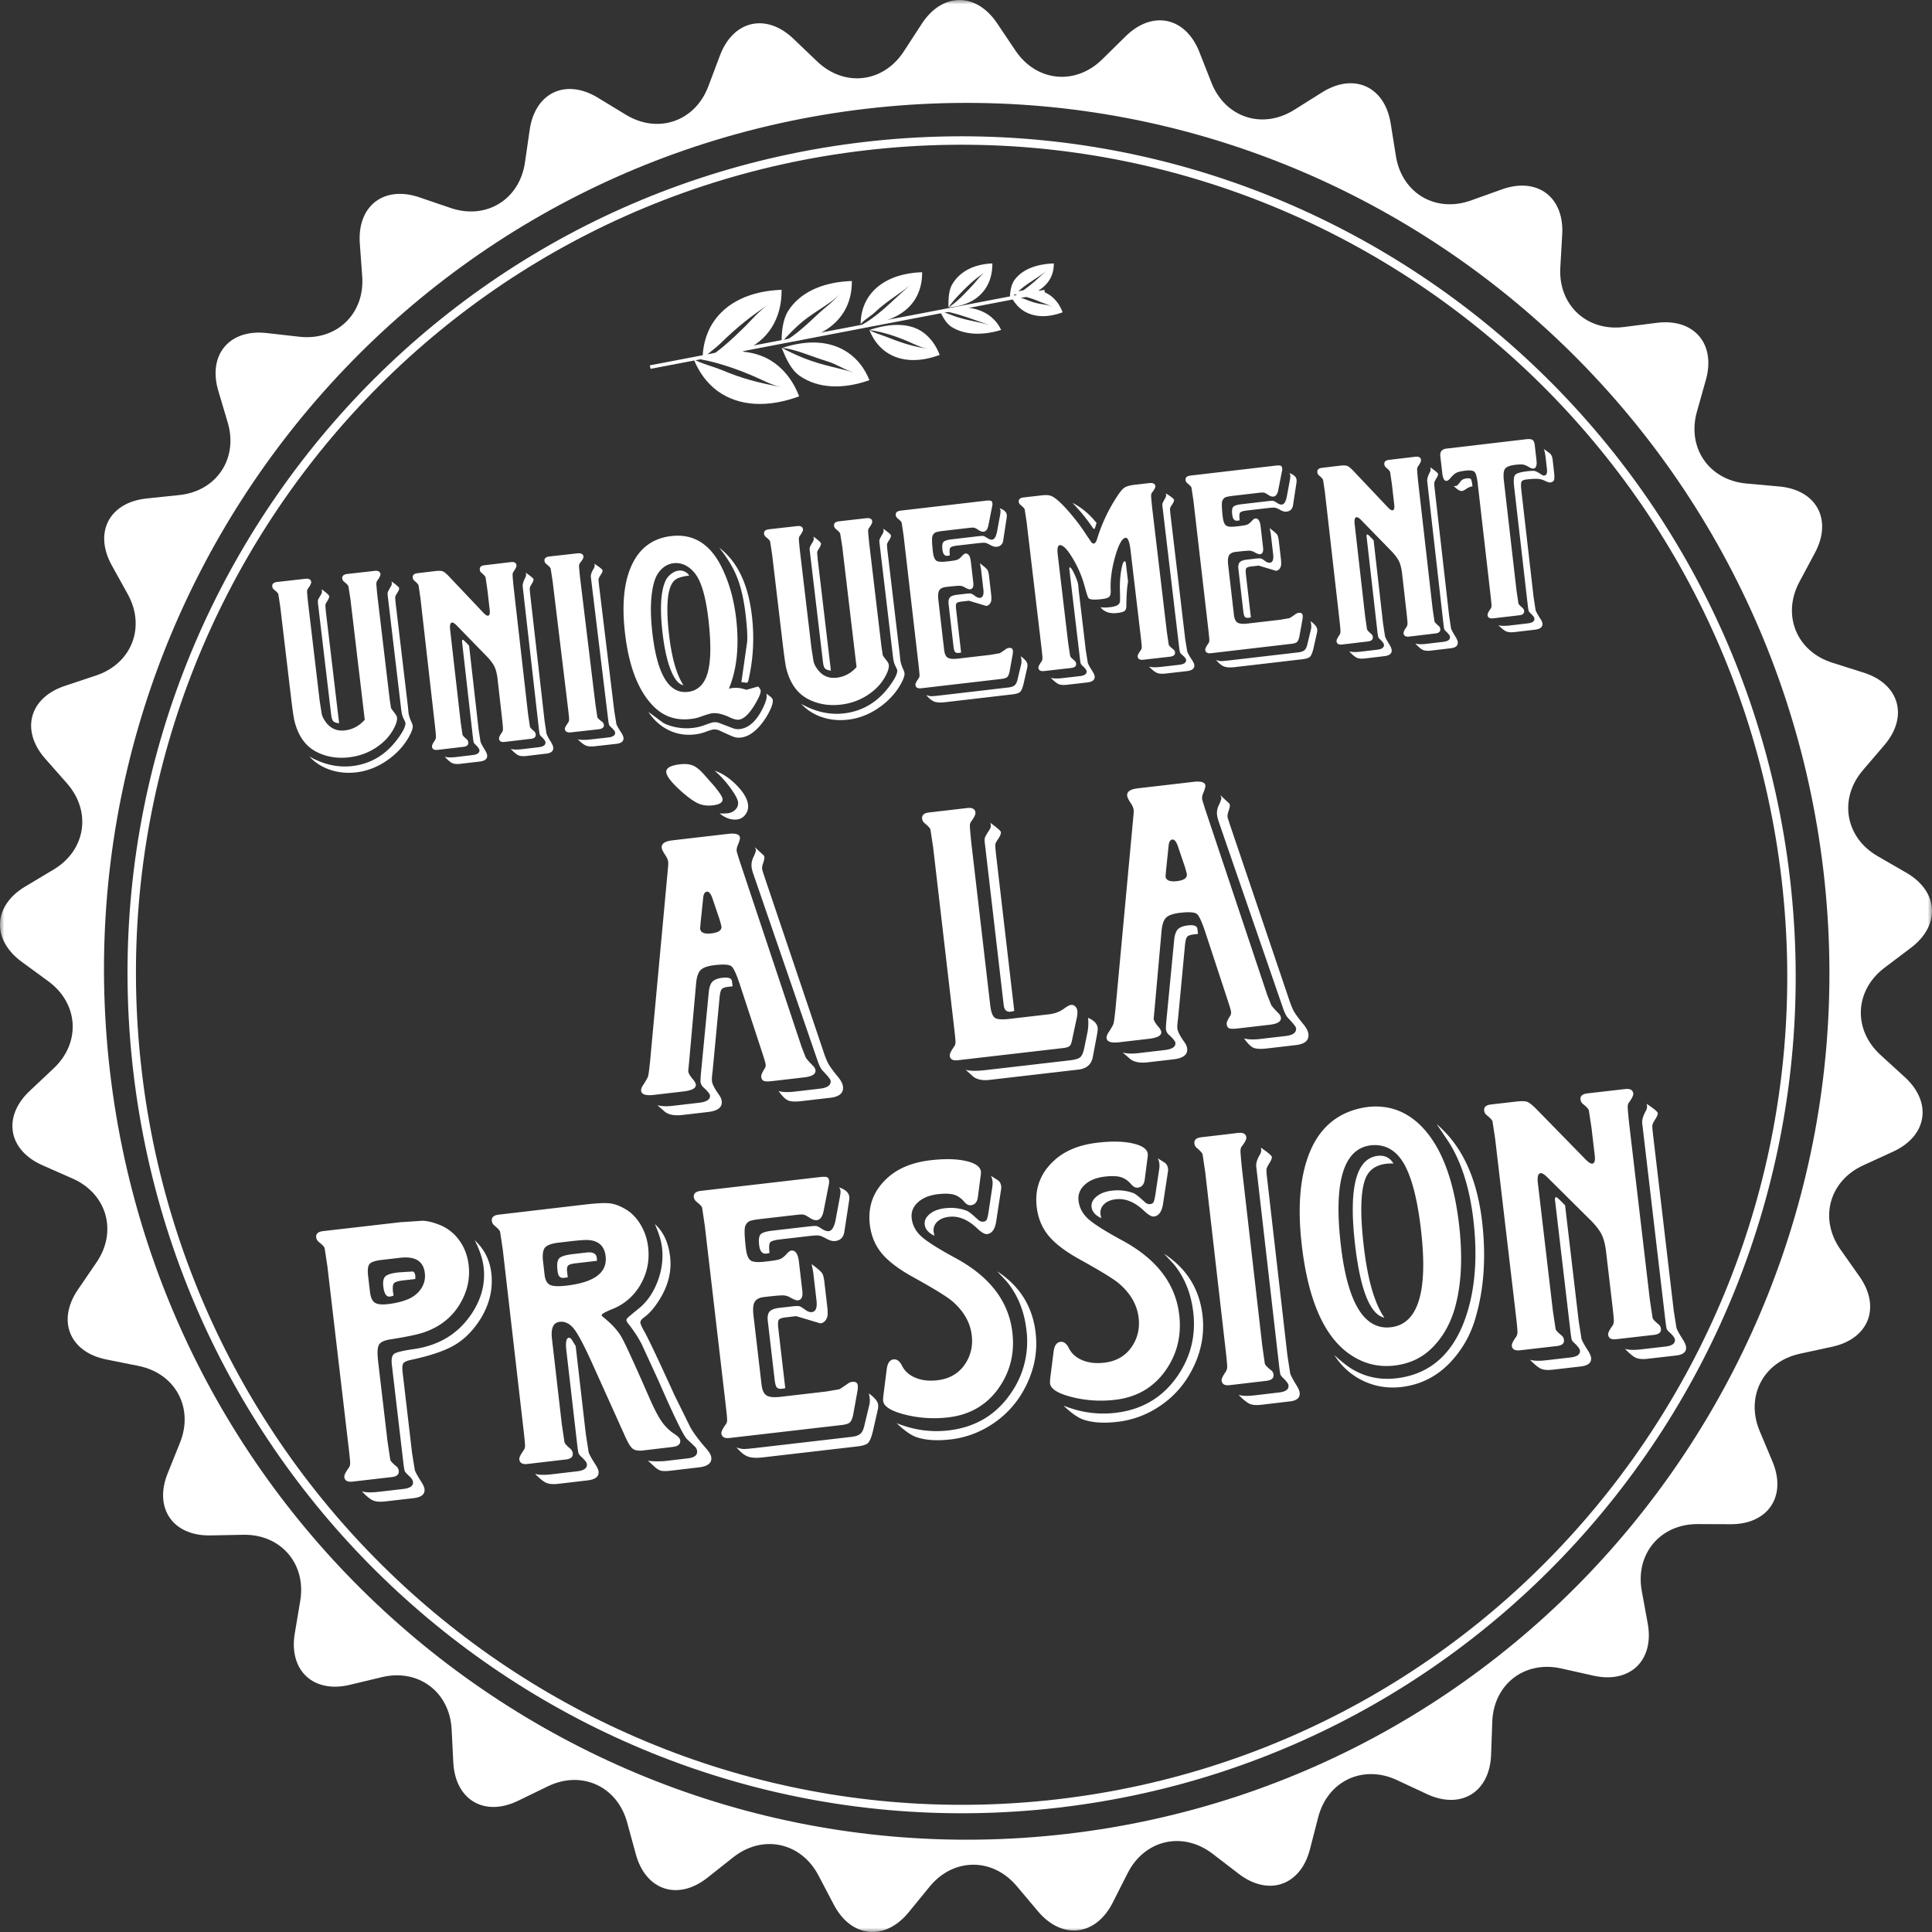
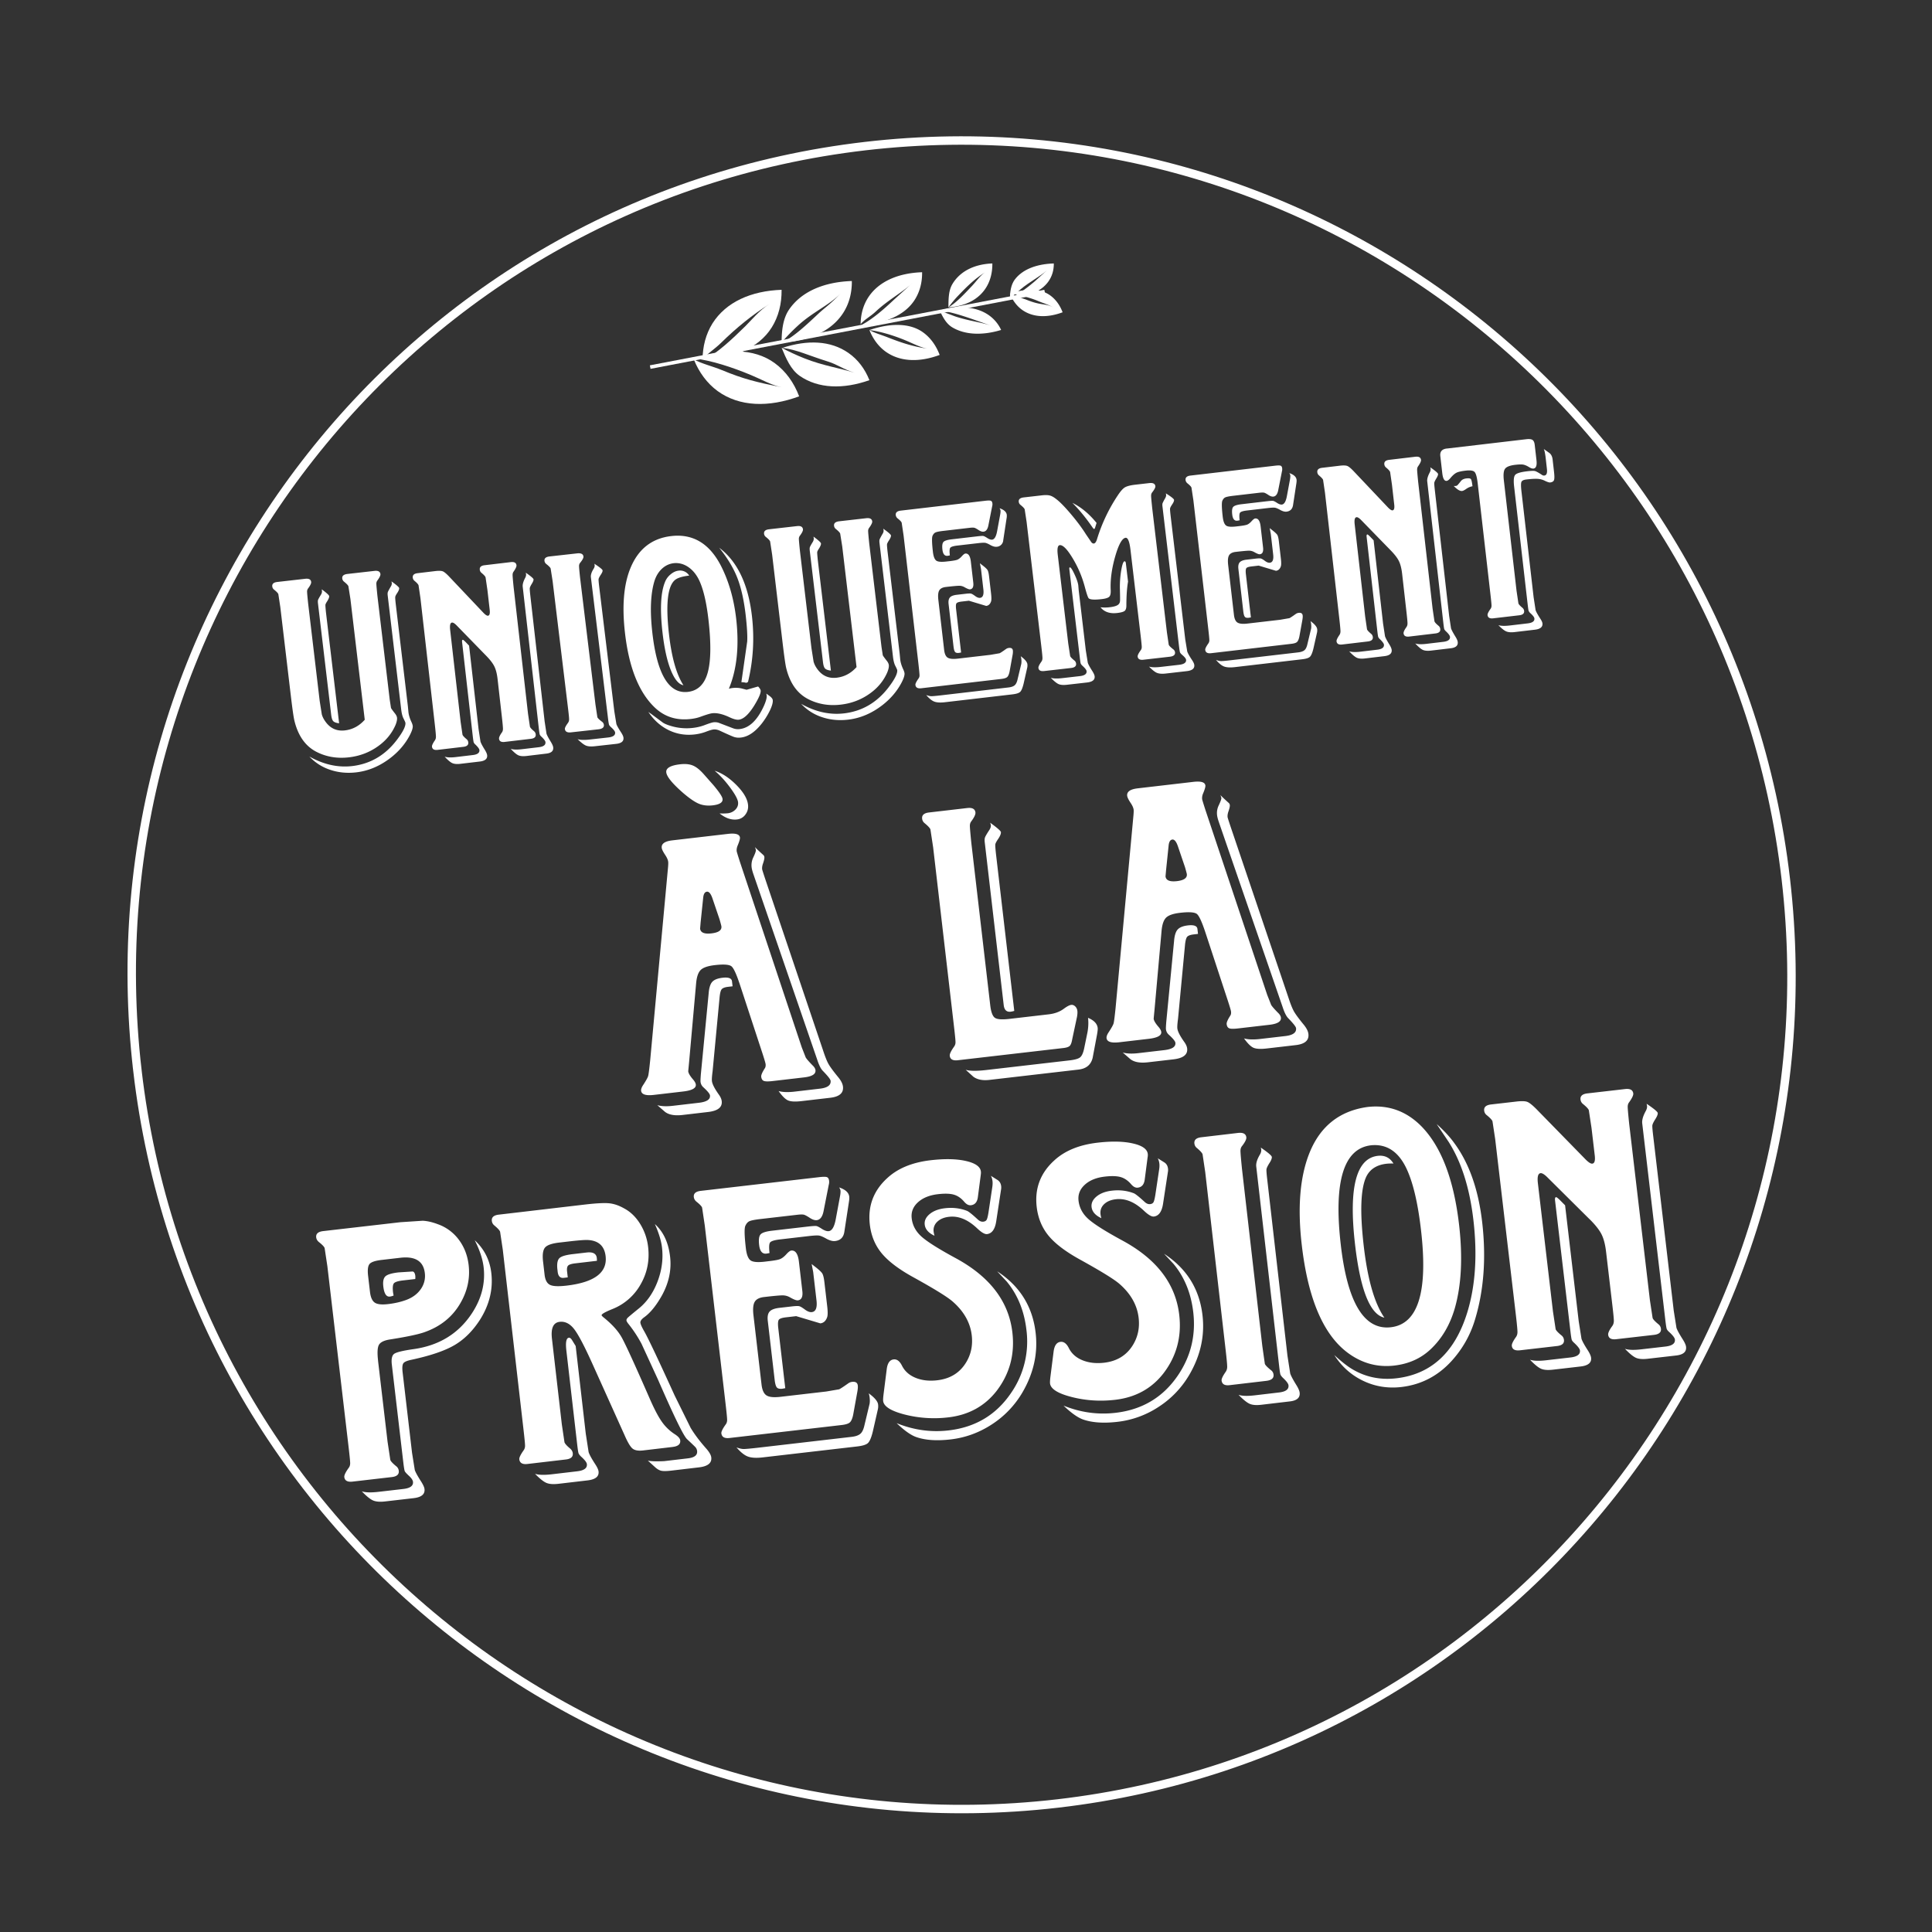
<svg xmlns="http://www.w3.org/2000/svg" xmlns:xlink="http://www.w3.org/1999/xlink" width="220" height="220">
  <rect width="100%" height="100%" fill="#333333" stroke="none" />
  <defs>
    <path id="A" d="M0 0h220v220H0z" />
  </defs>
  <g fill="none" fill-rule="evenodd">
    <mask id="B" fill="#fff">
      <use xlink:href="#A" />
    </mask>
-     <path d="M121.484 208.828c-53.885 6.269-102.671-32.625-108.969-86.875S44.793 18.648 98.678 12.379s102.671 32.627 108.969 86.875-32.277 103.305-86.162 109.574m95.577-109.457l-3.251-1.878c-3.701-2.136-4.456-6.543-1.677-9.791l2.441-2.854c2.777-3.249 1.718-6.961-2.355-8.253l-3.578-1.133c-4.073-1.29-5.755-5.432-3.74-9.202l1.77-3.312c2.015-3.772.184-7.17-4.071-7.553l-3.738-.337c-4.255-.385-6.789-4.066-5.631-8.182l1.019-3.617c1.158-4.114-1.361-7.039-5.599-6.498l-3.723.475c-4.236.54-7.502-2.508-7.253-6.779l.216-3.751c.247-4.269-2.84-6.583-6.863-5.143l-3.534 1.265c-4.023 1.44-7.865-.835-8.541-5.058l-.593-3.71c-.675-4.222-4.188-5.819-7.807-3.547l-3.181 1.997c-3.617 2.272-7.859.876-9.426-3.102l-1.376-3.496c-1.567-3.978-5.341-4.78-8.387-1.783l-2.677 2.633c-3.047 2.998-7.489 2.547-9.872-1.001l-2.095-3.117c-2.383-3.549-6.242-3.521-8.573.063l-2.048 3.148c-2.333 3.582-6.768 4.099-9.858 1.146l-2.716-2.594c-3.089-2.953-6.852-2.095-8.359 1.905L80.66 9.829c-1.508 4.001-5.729 5.46-9.382 3.241l-3.208-1.95c-3.653-2.218-7.142-.571-7.753 3.66l-.539 3.72c-.613 4.231-4.422 6.563-8.465 5.184l-3.552-1.213c-4.043-1.381-7.097.979-6.789 5.244l.273 3.748c.31 4.265-2.909 7.361-7.153 6.883l-3.731-.421c-4.246-.478-6.72 2.484-5.502 6.583l1.071 3.601c1.219 4.099-1.26 7.817-5.508 8.264l-3.733.391c-4.249.447-6.03 3.872-3.961 7.612l1.82 3.286c2.071 3.74.448 7.905-3.604 9.256L7.38 78.105c-4.052 1.349-5.056 5.078-2.231 8.286l2.482 2.817c2.825 3.208 2.136 7.624-1.534 9.814l-3.223 1.926c-3.668 2.19-3.85 6.049-.402 8.573l3.03 2.218c3.448 2.525 3.723 6.987.61 9.916l-2.734 2.573c-3.112 2.929-2.459 6.736 1.45 8.459l3.435 1.515c3.909 1.723 5.136 6.022 2.725 9.551l-2.119 3.102c-2.409 3.53-.955 7.106 3.233 7.949l3.681.739c4.188.843 6.309 4.777 4.712 8.742l-1.402 3.487c-1.597 3.965.591 7.145 4.863 7.067l3.753-.071c4.27-.078 7.186 3.307 6.48 7.523l-.623 3.707c-.706 4.217 2.114 6.853 6.268 5.856l3.651-.875c4.155-.997 7.729 1.682 7.943 5.953l.19 3.753c.216 4.271 3.536 6.237 7.38 4.369l3.376-1.639c3.844-1.868 7.909-.02 9.038 4.103l.991 3.625c1.126 4.125 4.792 5.331 8.144 2.681l2.946-2.33c3.352-2.65 7.72-1.721 9.707 2.064l1.745 3.327c1.987 3.785 5.826 4.174 8.53.865l2.376-2.908c2.705-3.31 7.17-3.342 9.923-.073l2.42 2.873c2.753 3.269 6.586 2.823 8.515-.992l1.697-3.351c1.931-3.815 6.285-4.808 9.675-2.207l2.98 2.285c3.391 2.601 7.038 1.342 8.105-2.8l.937-3.638c1.067-4.14 5.106-6.048 8.975-4.237l3.402 1.589c3.87 1.811 7.16-.205 7.313-4.477l.134-3.757c.152-4.272 3.688-7.004 7.856-6.068l3.664.821c4.168.936 6.948-1.742 6.181-5.947l-.677-3.697c-.768-4.205 2.097-7.633 6.368-7.618l3.755.015c4.272.017 6.413-3.197 4.759-7.138l-1.454-3.465c-1.654-3.943.407-7.906 4.582-8.811l3.669-.795c4.175-.902 5.577-4.501 3.115-7.996l-2.164-3.07c-2.463-3.495-1.299-7.81 2.584-9.59l3.413-1.565c3.883-1.781 4.48-5.597 1.325-8.48l-2.773-2.533c-3.154-2.882-2.946-7.348.465-9.924l2.996-2.263c3.411-2.575 3.173-6.429-.528-8.565" fill="#fff" mask="url(#B)" />
    <path d="M15.648 121.904C9.59 69.788 46.698 22.659 98.53 16.637s98.765 31.344 104.822 83.459-31.051 99.245-82.883 105.267-98.765-31.344-104.822-83.459z" stroke="#fff" stroke-width=".961" />
    <g fill="#fff">
      <path d="M38.617 82.362c-.329-.039-.55-.12-.665-.238s-.193-.356-.237-.713l-1.506-12.696c-.021-.185-.019-.318.011-.406s.136-.279.323-.586c.096-.152.134-.298.118-.44l-.023-.178c.55.41.833.665.845.775.015.118-.052.3-.201.549-.143.212-.216.361-.225.442s.013.365.059.839l1.5 12.653zm-3.39 3.784c1.617.91 3.235 1.273 4.854 1.09 2.06-.236 3.757-1.217 5.081-2.943.715-.934 1.051-1.597 1.003-1.986-.006-.054-.075-.21-.204-.47-.13-.236-.218-.575-.273-1.019l-1.54-13.007c-.021-.174-.015-.305.019-.397s.138-.288.313-.594c.105-.154.149-.301.132-.444a1.18 1.18 0 0 0-.036-.174c.571.404.866.661.877.77.015.12-.057.301-.218.55-.145.212-.22.369-.229.468s.01.373.061.814l1.378 11.612.065.683c.042.358.161.738.354 1.142a1.59 1.59 0 0 1 .134.412c.027.238-.092.607-.354 1.107-.514.968-1.238 1.818-2.18 2.546-1.219.938-2.52 1.485-3.91 1.644-1.045.12-2.035.021-2.966-.294a5.62 5.62 0 0 1-2.36-1.511h0zm6.308-4.185l-1.63-13.735-.231-1.466c-.042-.118-.206-.288-.491-.519a.53.53 0 0 1-.21-.371c-.034-.292.162-.462.592-.513l3.075-.348c.42-.047.646.075.68.367.017.14-.097.384-.348.728a.58.58 0 0 0-.115.382c.002.157.044.622.122 1.389l1.401 11.808.143.929c.032.077.185.294.462.644.134.17.206.328.224.468.025.215-.034.502-.182.858-.417.946-1.064 1.736-1.949 2.372-.986.713-2.11 1.144-3.367 1.286-1.309.148-2.511-.049-3.604-.59-1.303-.64-2.167-1.844-2.589-3.613-.092-.384-.225-1.331-.405-2.842l-1.194-10.06-.224-1.475c-.036-.112-.197-.283-.48-.511-.124-.095-.195-.219-.212-.371-.034-.292.157-.462.577-.509l3.174-.361c.418-.049.646.073.68.365.017.152-.099.395-.35.73a.59.59 0 0 0-.115.38c.002.161.044.623.126 1.391l1.307 11.031.241 1.532c.071.266.199.53.386.792.554.801 1.298 1.15 2.236 1.043.879-.099 1.638-.504 2.268-1.211h0zm16.62 3.308c.279.097.7.112 1.267.045l1.939-.229c.536-.065.787-.259.751-.581-.016-.138-.17-.343-.456-.614-.106-.095-.171-.182-.197-.261s-.06-.318-.106-.715L59.52 66.788c-.02-.259.073-.581.273-.965.089-.162.126-.307.111-.436a1.21 1.21 0 0 0-.036-.175c.578.398.873.652.886.76s-.058.285-.211.531c-.135.222-.208.384-.217.482s.013.391.067.875l1.626 14.288.213 1.402c.06.186.233.51.523.976.144.246.224.436.239.575.047.41-.215.648-.78.713l-2.257.27c-.399.047-.709.02-.928-.078s-.51-.344-.875-.737h0zm-4.739-11.748l1.077 9.487.219 1.436c.06.196.233.52.519.976.146.244.224.436.241.575.046.408-.23.648-.828.721l-2.209.261c-.399.048-.707.02-.928-.078s-.51-.343-.875-.737c.288.097.711.114 1.267.047l1.941-.231c.536-.063.786-.257.751-.579-.016-.127-.168-.333-.456-.616a.64.64 0 0 1-.197-.261c-.024-.078-.06-.322-.108-.73l-1.21-10.665c-.02-.171.007-.263.08-.272.042-.004.153.086.335.27l.381.397zm1.952 1.156l-3.365-3.454c-.23-.235-.406-.344-.534-.33-.199.024-.268.302-.21.827l1.194 10.485.211 1.452c.035.112.186.281.459.508a.54.54 0 0 1 .201.371c.033.287-.151.458-.549.506l-2.933.346c-.401.048-.618-.074-.651-.363-.015-.142.095-.38.334-.726a.7.7 0 0 0 .115-.389c.004-.154-.035-.603-.12-1.357l-1.644-14.448-.215-1.452c-.033-.112-.186-.283-.456-.508a.53.53 0 0 1-.202-.371c-.033-.289.149-.458.55-.505l2.001-.238c.41-.05.7-.039.868.028s.414.27.74.616l3.833 4.048c.257.276.447.404.572.391.177-.022.244-.242.197-.661l-.259-2.255-.213-1.452c-.033-.112-.184-.281-.456-.508a.52.52 0 0 1-.201-.369c-.035-.289.149-.46.547-.506l2.98-.354c.401-.048.616.074.651.365.016.14-.097.382-.334.724-.075.097-.109.223-.109.38s.04.614.115 1.367l1.644 14.448.215 1.454c.033.11.186.279.458.508.117.095.184.218.201.369.033.289-.149.458-.55.506l-2.98.352c-.399.048-.614-.073-.647-.361-.016-.153.093-.393.334-.728.071-.106.111-.235.113-.387s-.036-.607-.122-1.359l-.49-4.314c-.069-.601-.19-1.08-.363-1.436s-.483-.762-.93-1.22h0zm10.405 9.493c.296.096.755.111 1.38.041l2.092-.232c.569-.063.836-.258.797-.578-.017-.137-.178-.341-.482-.612-.114-.106-.186-.198-.211-.276s-.068-.321-.116-.727l-1.952-16.087c-.017-.258.087-.569.313-.931.095-.15.135-.289.12-.417a.98.98 0 0 0-.037-.159c.613.399.925.649.938.758.015.117-.06.291-.223.527-.143.222-.219.382-.23.473s.01.354.06.782l1.732 14.273.234 1.437c.06.189.246.515.55.981.155.241.24.434.255.571.05.408-.226.643-.828.712l-2.444.271c-.424.048-.757.022-.997-.076s-.551-.341-.952-.73m.288-18.335l1.745 14.385.217 1.448c.041.109.213.278.511.504a.51.51 0 0 1 .232.365c.033.287-.172.458-.617.508l-3.133.349c-.424.046-.654-.082-.691-.38-.014-.13.104-.362.356-.704a.66.66 0 0 0 .124-.387c.004-.154-.039-.603-.132-1.353l-1.743-14.385-.226-1.446c-.035-.111-.199-.28-.484-.506a.52.52 0 0 1-.217-.367c-.035-.289.159-.456.584-.504l3.131-.349c.445-.05.687.07.722.36.017.15-.11.391-.387.725a.59.59 0 0 0-.114.386c.002.162.043.614.122 1.353m15.835-3.468c2.075 1.561 3.322 4.175 3.736 7.844.287 2.529.136 5.003-.45 7.428-.076.063-.142.099-.194.104-.031.004-.085-.006-.162-.028a2.56 2.56 0 0 0-.403-.035l.663-4.632c.038-.632-.016-1.609-.165-2.932-.198-1.744-.516-3.178-.957-4.31s-1.131-2.275-2.068-3.439m-3.415 3.172c-.723.086-1.236.233-1.541.444-.904.632-1.16 2.706-.761 6.223.3 2.644.848 4.586 1.647 5.82-.543-.099-1.024-.683-1.449-1.749s-.735-2.497-.94-4.295c-.292-2.603-.202-4.498.281-5.69a2.11 2.11 0 0 1 .639-.886c.296-.248.595-.39.899-.425a1.22 1.22 0 0 1 1.225.558m-1.766-1.41c-.503.062-.946.269-1.331.625s-.666.813-.848 1.369c-.45 1.449-.536 3.415-.254 5.9.537 4.765 1.892 7.018 4.059 6.758 1.118-.132 1.866-.85 2.238-2.156s.407-3.303.102-6.003c-.234-2.066-.599-3.601-1.097-4.612-.316-.638-.73-1.126-1.238-1.464s-1.057-.476-1.632-.418m10.547 14.85l.365.267c.231.168.354.328.37.479.031.267-.08.666-.332 1.192a8.24 8.24 0 0 1-.951 1.511c-.755.942-1.529 1.458-2.324 1.553a1.8 1.8 0 0 1-.77-.054c-.221-.073-.77-.313-1.643-.72-.256-.121-.507-.168-.746-.14-.169.021-.461.108-.879.269a5.4 5.4 0 0 1-1.224.291c-1.058.127-2.05-.035-2.977-.485s-1.701-1.145-2.329-2.087a1.88 1.88 0 0 0 .278.198l1.402 1.042c.221.138.519.259.891.367a6.14 6.14 0 0 0 2.54.22c.492-.058.953-.173 1.378-.343.479-.179.792-.276.937-.293a1.39 1.39 0 0 1 .581.052l1.647.63a1.58 1.58 0 0 0 .773.088c1.098-.132 2.022-1.031 2.769-2.7.216-.505.314-.876.287-1.113-.005-.054-.02-.129-.042-.224m-4.264-.554a3.01 3.01 0 0 1 .389-.08c.43-.05.83-.024 1.204.086l.427.112 1.28-.366c.031-.015.089.039.176.16s.138.216.145.293c.034.289-.211.858-.73 1.706-.628 1.011-1.216 1.55-1.761 1.615-.249.03-.606-.065-1.066-.282-.773-.364-1.431-.515-1.975-.449-.22.026-.666.16-1.342.405-.303.112-.661.194-1.069.242-1.654.198-3.043-.254-4.165-1.35-1.788-1.738-2.905-4.569-3.348-8.496-.341-3.01-.138-5.438.608-7.284.886-2.197 2.434-3.43 4.644-3.692 2.502-.3 4.411.858 5.726 3.469.877 1.749 1.44 3.741 1.694 5.977.35 3.111.073 5.753-.837 7.935m11.619-2.066c-.329-.039-.55-.12-.665-.238s-.193-.356-.235-.711L92.21 62.715c-.021-.185-.019-.318.011-.406s.136-.279.323-.586c.094-.152.132-.298.117-.438l-.023-.178c.552.408.833.663.847.773.015.118-.054.3-.201.547-.145.213-.218.363-.227.444s.013.365.059.841l1.5 12.651zm-3.388 3.784c1.615.91 3.236 1.273 4.854 1.09 2.06-.234 3.755-1.219 5.082-2.943.715-.934 1.049-1.597 1.003-1.986-.006-.052-.075-.21-.206-.468-.128-.238-.218-.577-.273-1.02l-1.54-13.005c-.021-.174-.015-.307.019-.399s.138-.288.313-.594c.105-.154.149-.301.134-.442a1.47 1.47 0 0 0-.038-.176c.573.406.866.661.879.77.015.118-.059.301-.218.55-.143.213-.222.371-.231.468s.01.373.061.814l1.378 11.614.065.682c.042.358.161.738.354 1.142.076.169.12.305.134.412.027.238-.09.607-.354 1.108-.514.966-1.238 1.816-2.179 2.544-1.219.938-2.523 1.487-3.912 1.644-1.045.12-2.035.021-2.966-.294a5.62 5.62 0 0 1-2.358-1.511h0zm6.309-4.183l-1.63-13.737-.233-1.466c-.042-.116-.204-.288-.489-.519-.122-.094-.193-.219-.21-.371-.034-.292.162-.462.592-.511l3.073-.35c.42-.047.648.075.682.367.017.14-.099.384-.348.728a.58.58 0 0 0-.117.382c.002.159.044.622.122 1.389l1.401 11.808.143.929c.032.077.187.294.464.644.132.17.206.328.224.468.025.215-.036.502-.183.858-.415.946-1.063 1.736-1.949 2.372-.986.713-2.108 1.144-3.365 1.286-1.311.15-2.513-.049-3.606-.59-1.303-.64-2.167-1.844-2.59-3.613-.088-.382-.224-1.331-.403-2.842l-1.193-10.058-.227-1.477c-.034-.112-.195-.283-.478-.511a.52.52 0 0 1-.212-.371c-.034-.292.157-.462.577-.509l3.172-.361c.419-.049.646.073.68.365.017.154-.097.395-.35.73a.59.59 0 0 0-.115.38c.004.161.044.623.126 1.391l1.307 11.033.241 1.53c.073.266.199.532.386.792.554.801 1.298 1.15 2.236 1.043.883-.101 1.638-.504 2.27-1.209h0zm14.05-11.821l.233.185c.349.266.56.462.636.591s.131.371.172.726l.226 1.943c.054.466.05.771-.007.919-.108.298-.291.46-.549.49l-1.967-.59-.825.095c-.323.037-.519.105-.59.202s-.084.32-.043.678l.569 4.921-.239.043c-.216.026-.364-.007-.446-.103s-.142-.303-.179-.627l-.56-4.825c-.039-.344.009-.595.149-.756s.405-.26.793-.305l.968-.112c.321-.039.534-.047.634-.024s.257.11.472.271.405.232.565.215c.325-.039.448-.359.379-.966l-.239-2.055-.03-.26-.125-.657m2.235-6.268c.509.172.785.423.825.76a1.69 1.69 0 0 1-.032.445l-.371 2.437a.79.79 0 0 1-.75.747c-.192.022-.424-.039-.69-.183-.269-.155-.47-.243-.612-.266-.136-.022-.41-.009-.821.039l-2.356.273c-.45.052-.718.137-.804.253s-.101.402-.047.867l-.257.047c-.332.037-.53-.197-.588-.706-.052-.442-.011-.732.119-.874s.442-.24.938-.298l2.905-.339c.377-.045.61-.058.698-.041s.248.099.472.247c.211.131.386.187.526.17.269-.032.459-.359.573-.985l.332-1.797c.047-.245.065-.427.05-.547-.007-.064-.045-.148-.11-.251m2.411 16.853c.476.35.73.653.759.913a1.23 1.23 0 0 1-.03.445l-.399 1.771c-.119.485-.248.795-.392.932s-.435.23-.875.283l-7.698.897c-.517.06-.918.036-1.203-.071s-.591-.359-.922-.747c.228.08.412.125.556.131s.53-.03 1.166-.103l7.635-.891c.332-.037.575-.124.722-.255s.259-.361.328-.687l.42-1.756a1.97 1.97 0 0 0 0-.558 1.64 1.64 0 0 0-.067-.305m-3.252-17.065l-.435 2.197c-.091.429-.272.657-.541.687-.162.021-.347-.041-.562-.18-.224-.148-.384-.236-.487-.262s-.287-.026-.554.006l-2.987.348c-.452.052-.748.112-.888.178s-.254.198-.34.393c-.082.217-.067.824.047 1.817.063.539.198.876.405 1.013.205.131.625.155 1.258.071l.228-.024c.429-.051.722-.103.873-.159s.315-.176.491-.361c.192-.219.338-.335.433-.346.347-.039.554.264.631.912l.278 2.396c.054.475-.069.73-.371.766-.106.013-.306-.064-.597-.226-.2-.12-.405-.18-.618-.18s-.726.041-1.532.137c-.375.043-.629.174-.756.391s-.162.578-.103 1.087l.659 5.683c.052.453.185.749.403.887s.597.176 1.134.114l3.73-.434 1.043-.18c.093-.037.343-.2.744-.489a.67.67 0 0 1 .315-.118c.289-.034.442.075.461.322a1.96 1.96 0 0 1-.039.498l-.34 1.877c-.063.305-.153.509-.265.614s-.332.178-.655.217l-9.135 1.063c-.409.049-.631-.08-.666-.38-.015-.131.099-.367.343-.715.086-.109.129-.238.125-.391s-.045-.606-.132-1.363l-1.683-14.542-.218-1.458c-.035-.112-.192-.279-.466-.496a.57.57 0 0 1-.207-.371c-.035-.292.153-.462.562-.511l9.652-1.125c.313-.036.517-.036.616.006.095.036.155.137.174.298.013.109.004.219-.026.333m17.857 18.245c.285.095.734.108 1.347.038l2.078-.238c.568-.064.837-.256.798-.573-.015-.135-.179-.337-.496-.602-.11-.104-.177-.192-.201-.263s-.061-.309-.11-.71l-1.882-15.892c-.019-.168-.013-.293.017-.371a5.24 5.24 0 0 1 .285-.545c.089-.15.129-.287.114-.415-.006-.051-.017-.102-.035-.154.611.379.924.626.937.743s-.056.289-.214.52c-.149.22-.229.381-.239.476s.013.381.067.845l1.664 14.055.227 1.376c.069.201.248.521.54.959.158.24.246.426.261.564.048.401-.235.637-.848.706l-2.4.274c-.419.048-.749.024-.991-.071s-.544-.337-.919-.721h0zm-2.385-9.675c-.123.71-.186 1.605-.19 2.684.007.32-.058.536-.19.648s-.423.192-.863.243c-.839.095-1.468-.121-1.891-.651a4.55 4.55 0 0 0 1.045-.007c.581-.066.934-.196 1.064-.393.067-.082.104-.198.114-.349s.004-.642-.019-1.473c-.007-.695.048-1.365.16-2.016s.235-.981.365-.997c.086-.009.138.064.157.223l.248 2.089zm-6.339-8.967c.993.488 1.914 1.248 2.754 2.287l-.166.532c-.032.099-.069.15-.112.156s-.138-.102-.281-.32c-.697-.999-1.427-1.886-2.195-2.655h0zm-2.463 19.917c.285.095.723.11 1.312.042l2.001-.229c.548-.062.803-.251.768-.567-.017-.137-.173-.34-.466-.606-.11-.104-.177-.192-.203-.265s-.061-.313-.108-.725l-1.191-10.052c-.011-.104.011-.161.076-.168.101-.002.272.262.518.79s.391.951.43 1.268l.043.523.816 6.901.224 1.385c.06.187.237.51.531.966.147.242.231.43.246.567.048.401-.24.637-.865.708l-2.273.258c-.417.049-.738.024-.962-.073s-.522-.338-.898-.725h0zm11.546-19.38l1.681 14.197.209 1.42c.041.113.207.282.494.507a.5.5 0 0 1 .222.359c.034.284-.166.452-.594.501l-2.998.342c-.408.048-.628-.073-.663-.357-.015-.139.097-.375.343-.714.082-.106.125-.232.123-.384s-.045-.591-.132-1.332l-1.152-9.735c-.112-.935-.296-1.392-.553-1.363-.399.046-.794.756-1.187 2.126s-.565 2.635-.514 3.794c.024.395-.03.657-.16.789s-.423.225-.874.276c-.805.093-1.295.064-1.465-.09-.086-.075-.237-.518-.453-1.328a12.56 12.56 0 0 0-1.39-3.258c-.617-1.02-1.101-1.509-1.457-1.469-.235.026-.311.395-.227 1.101l1.194 10.097.218 1.427c.035.108.19.276.47.501a.51.51 0 0 1 .205.36c.034.284-.155.45-.563.498l-3.063.349c-.408.048-.63-.073-.663-.357-.015-.139.099-.375.341-.714.075-.106.116-.231.119-.382s-.039-.595-.127-1.334l-1.679-14.197-.218-1.427c-.035-.108-.192-.276-.466-.499-.123-.093-.192-.212-.209-.362-.034-.284.153-.45.563-.498l2.08-.238c.376-.042.673-.035.891.02s.47.196.747.419c.417.317.971.886 1.662 1.703s1.258 1.579 1.699 2.28l.622.915c.095.112.192.161.287.15.14-.015.259-.174.354-.474a19.03 19.03 0 0 1 2.378-5.018c.306-.463.572-.763.801-.9s.622-.242 1.181-.306l1.595-.183c.429-.049.662.07.695.355.017.137-.108.377-.371.715-.076.097-.114.221-.114.373s.043.606.119 1.343h0zm13.39 2.344l.233.187c.349.266.558.46.634.59s.132.371.174.726l.226 1.945c.054.464.05.769-.009.917-.106.299-.289.46-.549.49l-1.966-.59-.821.095c-.325.039-.521.105-.59.202s-.088.32-.047.678l.571 4.921-.241.043c-.215.026-.364-.007-.446-.103s-.142-.303-.179-.625l-.558-4.827c-.041-.344.007-.595.149-.756s.405-.26.791-.305l.968-.112c.323-.039.535-.045.636-.024s.257.11.47.271.405.234.567.215c.323-.039.448-.359.377-.964l-.237-2.057-.032-.26-.123-.657m2.235-6.268c.509.172.784.425.823.76.013.107.002.255-.028.445l-.373 2.439c-.069.445-.317.694-.748.745-.194.022-.425-.039-.692-.183-.269-.155-.472-.241-.612-.264s-.412-.011-.821.037l-2.356.275c-.45.052-.72.137-.806.251s-.101.401-.047.867l-.257.047c-.332.037-.528-.195-.586-.704-.052-.442-.013-.734.119-.874s.442-.241.938-.299l2.903-.339c.379-.043.61-.058.7-.041s.248.099.472.247c.209.133.384.187.526.17.267-.032.459-.359.571-.985l.334-1.795c.047-.247.062-.429.05-.548-.007-.064-.045-.148-.11-.251m2.411 16.853c.478.35.731.653.759.913a1.2 1.2 0 0 1-.03.447l-.399 1.769c-.118.485-.252.795-.394.932s-.433.232-.875.283l-7.698.898c-.517.058-.918.034-1.203-.073s-.591-.359-.92-.747c.228.082.414.125.554.131s.532-.028 1.166-.103l7.635-.889c.334-.039.575-.125.724-.256s.257-.361.328-.687l.42-1.756c.026-.146.026-.331 0-.558a1.77 1.77 0 0 0-.067-.305m-3.25-17.066l-.435 2.201c-.093.427-.272.655-.541.687-.162.019-.349-.041-.563-.182-.224-.148-.384-.236-.487-.262s-.284-.024-.554.006l-2.985.348c-.453.054-.748.114-.89.18s-.252.197-.338.393c-.082.215-.069.822.047 1.816.062.539.198.876.405 1.013s.625.155 1.259.073l.226-.026c.429-.051.72-.103.873-.159s.315-.176.489-.361c.194-.219.34-.335.435-.346.343-.039.554.264.629.912l.278 2.396c.054.475-.069.73-.369.766-.106.013-.308-.062-.599-.226-.198-.118-.405-.178-.616-.18s-.728.043-1.534.137c-.375.043-.629.174-.756.391s-.16.58-.103 1.087l.659 5.683c.052.455.187.751.405.887s.597.178 1.132.114l3.731-.434 1.043-.18c.093-.037.341-.198.743-.489a.7.7 0 0 1 .315-.118c.291-.034.444.075.461.324.013.107 0 .273-.039.498l-.34 1.877c-.063.301-.151.507-.263.614s-.33.178-.655.213l-9.135 1.067c-.409.047-.631-.08-.666-.382-.013-.131.099-.367.343-.713a.61.61 0 0 0 .125-.391c0-.155-.045-.61-.132-1.366l-1.683-14.542-.22-1.458c-.034-.11-.19-.275-.465-.494-.123-.105-.19-.23-.207-.371-.034-.29.153-.462.562-.509l9.651-1.127c.312-.036.517-.034.614.004s.157.139.174.299a.91.91 0 0 1-.024.331m15.175 19.61c.279.097.7.112 1.267.045l1.939-.231c.536-.065.786-.257.749-.579-.016-.138-.168-.344-.454-.614-.104-.097-.171-.184-.197-.263s-.06-.318-.106-.715l-1.835-16.124c-.018-.259.075-.581.275-.965.089-.162.126-.309.111-.438a1.32 1.32 0 0 0-.035-.175c.576.4.871.654.884.76s-.058.285-.211.531c-.135.223-.208.385-.219.482s.015.391.069.875l1.626 14.288.213 1.404c.06.186.233.51.521.976.146.244.226.434.241.575.047.408-.215.646-.78.713l-2.257.268c-.399.047-.709.02-.93-.078s-.509-.344-.873-.736h0zm-4.739-11.75l1.077 9.487.219 1.436c.06.196.233.521.519.978.144.242.224.434.241.574.047.41-.23.65-.829.721l-2.207.261c-.399.048-.707.022-.926-.076s-.512-.344-.877-.737c.288.095.711.112 1.267.045l1.941-.229c.536-.065.786-.257.749-.581-.015-.127-.166-.331-.454-.614a.67.67 0 0 1-.197-.261c-.026-.08-.062-.322-.108-.732l-1.212-10.662c-.02-.171.007-.263.08-.274.042-.004.153.088.335.27l.381.397zm1.952 1.158l-3.365-3.454c-.23-.236-.408-.344-.534-.33-.199.022-.268.3-.208.825l1.192 10.485.211 1.454c.035.11.188.279.458.508a.54.54 0 0 1 .204.369c.031.289-.153.458-.55.506l-2.933.348c-.401.047-.616-.076-.649-.365-.016-.142.095-.38.332-.724.073-.108.111-.236.115-.389s-.035-.605-.12-1.357l-1.644-14.45-.215-1.452c-.033-.112-.186-.281-.456-.508a.53.53 0 0 1-.202-.369c-.033-.29.149-.458.55-.506l2.001-.238c.41-.05.7-.037.868.03s.414.27.74.614l3.833 4.05c.255.274.447.404.572.389.177-.022.244-.242.195-.659l-.257-2.255-.211-1.454c-.035-.11-.186-.281-.458-.506a.53.53 0 0 1-.201-.371c-.035-.289.149-.458.547-.506l2.98-.354c.401-.047.616.074.651.365.015.14-.097.384-.334.724-.075.099-.109.225-.109.38s.042.616.115 1.367l1.644 14.45.215 1.452c.033.112.184.281.458.508a.54.54 0 0 1 .201.369c.033.289-.149.46-.55.506l-2.98.354c-.399.048-.614-.074-.647-.363-.016-.151.093-.393.334-.726a.7.7 0 0 0 .113-.389c.005-.155-.036-.605-.122-1.357l-.49-4.316c-.069-.6-.19-1.08-.363-1.436s-.485-.76-.93-1.218h0zm17.423-11.553l.636.452c.22.166.348.437.38.818l.155 1.357c.052.461.052.769-.005.918s-.204.24-.443.268c-.104.013-.301-.051-.589-.186a2.09 2.09 0 0 0-.816-.224c-.288-.02-.721.002-1.302.071-.312.036-.499.129-.56.275s-.063.481-.004 1.007l1.392 12.12.225 1.468c.058.189.234.512.53.967.155.235.238.417.252.545.045.41-.241.65-.863.723l-2.293.27c-.405.047-.724.024-.957-.071s-.531-.332-.904-.716c.286.093.724.106 1.317.036l2.025-.239c.54-.064.793-.253.757-.568-.016-.135-.169-.337-.463-.601a.73.73 0 0 1-.196-.271c-.025-.075-.063-.341-.115-.794l-1.535-13.348c-.079-.692-.04-1.133.117-1.321s.614-.328 1.373-.417c.447-.053.74-.06.883-.026s.405.18.793.434c.09.066.184.089.277.078.249-.029.348-.279.292-.751l-.142-1.262c-.059-.503-.13-.842-.214-1.013m-8.119 4.245l-.139.031a1.85 1.85 0 0 0-.612.299c-.187.128-.331.197-.436.208-.24.029-.555-.162-.951-.572.086.009.157.011.207.005a.38.38 0 0 0 .218-.087 6.82 6.82 0 0 0 .396-.479c.139-.164.342-.262.612-.295.281-.033.456-.009.522.075s.128.353.182.816m7.087-4.715l.2 1.751c.07.598-.047.916-.348.951-.124.015-.288-.042-.494-.166-.259-.16-.488-.255-.679-.288s-.499-.02-.913.027c-.603.073-.985.224-1.149.455s-.207.674-.131 1.324l1.443 12.561.214 1.437c.032.107.182.273.45.497a.52.52 0 0 1 .2.361c.032.282-.15.448-.544.496l-2.978.348c-.393.047-.607-.077-.641-.37-.014-.137.095-.37.331-.696.083-.106.122-.231.121-.381s-.043-.596-.13-1.343l-1.446-12.592c-.081-.692-.198-1.12-.353-1.284s-.495-.213-1.012-.153c-.501.058-.848.137-1.047.237s-.425.293-.674.588c-.168.211-.317.326-.452.341-.259.031-.425-.264-.495-.884l-.225-1.955c-.052-.528.227-.811.832-.851l8.962-1.053c.333-.038.567-.011.704.08s.222.277.254.559" />
      <path d="M85.967 96.459c.123.138.433.433.93.88.084.069.132.153.143.261.017.134-.033.371-.147.707-.093.255-.128.481-.106.679.009.076.223.735.643 1.975l6.291 18.641c.236.723.444 1.247.629 1.57s.55.822 1.103 1.495c.322.392.5.746.537 1.065.084.725-.396 1.149-1.438 1.272l-3.282.382c-.725.084-1.24.056-1.547-.084s-.66-.494-1.064-1.063c.411.123.973.151 1.685.082l3.033-.354c.859-.101 1.263-.401 1.205-.901-.02-.166-.324-.552-.917-1.158-.21-.235-.411-.641-.599-1.219l-7.268-21.127c-.117-.339-.188-.608-.21-.806a2.01 2.01 0 0 1 .193-1.126c.208-.438.307-.716.292-.839-.006-.06-.043-.172-.108-.332h0zm-4.588-8.693c.842.27 1.666.809 2.473 1.622s1.248 1.557 1.326 2.239c.05.423-.05.798-.296 1.126a1.34 1.34 0 0 1-.956.559c-.664.078-1.326-.153-1.984-.688a6.08 6.08 0 0 0 .917-.015 1.43 1.43 0 0 0 .893-.427c.231-.241.329-.522.292-.839-.041-.347-.342-.904-.906-1.667s-1.149-1.399-1.759-1.911h0zm-1.306 14.466l-.294 2.818-.056.696c.052.455.485.634 1.3.539.8-.093 1.175-.358 1.125-.796-.007-.062-.076-.323-.206-.785l-.802-2.366c-.186-.561-.402-.828-.643-.8s-.383.261-.424.696h0zm.015-14.13l1.16 1.313c.658.783 1.001 1.303 1.03 1.561.046.393-.324.636-1.11.729-.603.069-1.131.007-1.592-.186s-1.043-.591-1.756-1.197c-1.242-1.082-1.893-1.872-1.951-2.372-.056-.483.467-.791 1.57-.919.573-.065 1.051-.024 1.438.131s.787.47 1.211.942h0zm3.333 24.209l-.498.058c-.392.045-.645.145-.757.295s-.193.49-.236 1.018l-.785 8.305c-.073.546-.099.917-.076 1.113.039.349.307.869.802 1.563.18.257.286.496.312.725.082.696-.437 1.108-1.555 1.236l-2.897.339c-.921.106-1.603-.021-2.042-.384l-.841-.731c.474.131 1.056.155 1.752.075l2.989-.349c.891-.104 1.311-.382 1.257-.837-.02-.181-.279-.496-.774-.945-.173-.164-.273-.367-.301-.608-.011-.108.002-.392.037-.858l.887-9.191c.048-.634.184-1.076.407-1.326s.616-.405 1.173-.47c.679-.08 1.04.054 1.079.405l.067.567zm.802-14.268l7.074 21.22.452 1.154c.099.168.353.462.77.889.206.19.318.377.34.558.05.442-.376.712-1.283.819l-3.578.416c-.497.058-.835.056-1.01-.009s-.277-.224-.307-.481c-.022-.183.117-.505.415-.97.078-.116.106-.274.084-.472-.015-.117-.128-.511-.344-1.178l-2.553-7.778c-.405-1.242-.733-1.965-.988-2.174s-.895-.254-1.921-.134c-.768.09-1.294.27-1.577.543s-.457.768-.526 1.497l-.809 9.07-.093.975c.028.229.208.537.545.927.193.224.301.418.32.586.046.408-.428.669-1.423.787l-3.351.39c-.922.106-1.406-.05-1.456-.474-.02-.183.069-.414.264-.699.311-.479.493-.807.539-.985.048-.172.125-.75.225-1.729l2.016-21.794c.045-.436.058-.718.041-.856-.024-.213-.13-.459-.316-.748-.258-.382-.4-.664-.42-.847-.054-.47.348-.753 1.209-.854l6.317-.735c.876-.103 1.335.035 1.38.414.019.151-.076.468-.279.953-.084.224-.113.427-.091.608.006.06.119.433.335 1.111h0zm31.273 17.069a2.68 2.68 0 0 1-.402.091c-.469.056-.735-.197-.8-.753l-2.158-18.525c-.028-.239-.02-.429.026-.562s.205-.41.478-.824c.156-.232.218-.438.182-.614a1.09 1.09 0 0 0-.076-.245c.802.579 1.211.937 1.228 1.072.02.182-.082.436-.301.766-.21.301-.324.519-.337.657s.019.557.099 1.249l2.061 17.688zm8.402.79c.677.286 1.042.67 1.097 1.152.017.135-.009.384-.073.742l-.497 2.644c-.184.8-.718 1.25-1.609 1.354l-10.055 1.165c-.815.109-1.455-.007-1.921-.349l-.876-.792c.461.145 1.244.154 2.345.026l9.488-1.098c.605-.071 1.004-.186 1.2-.347s.348-.497.458-1.015l.381-1.852c.1-.564.123-1.106.061-1.631h0zm-1.269-.061l-.536 2.512c-.063.373-.156.622-.281.742s-.357.202-.705.243l-12.025 1.391c-.575.069-.885-.102-.932-.508-.022-.197.136-.536.478-1.019a.84.84 0 0 0 .177-.545c-.002-.213-.063-.848-.188-1.902l-2.358-20.262-.309-2.039c-.048-.154-.266-.391-.655-.712-.169-.134-.266-.306-.29-.516-.048-.406.216-.642.791-.709l4.347-.505c.575-.067.885.104.932.508.024.212-.134.551-.48 1.019-.106.134-.158.312-.154.532s.058.861.166 1.917l2.152 18.477c.089.77.266 1.243.525 1.429s.8.228 1.631.132l4.507-.523c.679-.078 1.252-.289 1.717-.635.365-.271.647-.417.844-.44.166-.019.316.039.456.174a.84.84 0 0 1 .244.523c.02.18.004.419-.052.714h0zm16.339-25.307c.121.138.433.432.928.878.084.067.132.153.145.259.015.136-.033.37-.149.707-.091.255-.128.48-.104.677.007.076.221.733.642 1.968l6.292 18.596c.236.724.446 1.244.63 1.566s.551.822 1.101 1.492c.322.392.502.746.537 1.062.084.725-.394 1.148-1.436 1.269l-3.284.381c-.725.086-1.241.056-1.546-.084s-.66-.493-1.066-1.06c.413.123.975.151 1.685.082l3.035-.352c.859-.1 1.263-.4 1.205-.898-.02-.167-.325-.551-.917-1.157-.212-.234-.411-.64-.601-1.215l-7.268-21.078c-.115-.339-.186-.605-.208-.802-.045-.392.019-.766.192-1.124.208-.439.307-.716.294-.837-.007-.06-.045-.171-.108-.331h0zm-5.896 5.757l-.292 2.811-.06.696c.054.454.489.631 1.302.538.8-.095 1.175-.359 1.125-.796-.007-.061-.074-.322-.205-.781l-.802-2.362c-.188-.56-.404-.824-.645-.796s-.381.26-.424.692h0zm3.348 10.054l-.497.058c-.392.047-.645.145-.757.294s-.193.491-.238 1.016l-.783 8.287c-.073.543-.1.915-.078 1.112.041.346.307.863.802 1.557.182.255.286.495.314.722.08.696-.439 1.107-1.557 1.237l-2.898.335c-.921.108-1.601-.019-2.04-.381l-.841-.731c.474.132 1.056.154 1.752.074l2.987-.348c.891-.102 1.311-.381 1.257-.835-.02-.18-.277-.495-.776-.943a.96.96 0 0 1-.299-.606c-.011-.106.002-.391.039-.854l.885-9.171c.05-.632.186-1.073.409-1.321s.614-.406 1.172-.471c.681-.078 1.04.056 1.081.404l.065.565zm.803-14.232l7.073 21.167.454 1.153c.097.166.353.459.77.885.206.192.318.376.338.558.05.439-.376.709-1.281.815l-3.576.415c-.5.058-.835.058-1.012-.007s-.277-.223-.307-.482c-.022-.18.115-.504.413-.965.08-.117.106-.275.084-.471-.013-.117-.128-.512-.344-1.176l-2.552-7.761c-.405-1.237-.735-1.961-.988-2.167s-.895-.255-1.921-.134c-.772.089-1.294.27-1.579.541-.279.268-.456.765-.524 1.494l-.809 9.048-.093.973c.026.227.208.536.545.925.192.223.299.417.32.582.046.407-.43.67-1.425.785l-3.351.391c-.921.106-1.404-.05-1.454-.472-.02-.182.067-.415.262-.698.312-.48.493-.805.541-.982s.123-.748.223-1.724l2.018-21.744c.043-.432.056-.716.041-.854-.026-.212-.132-.458-.318-.742-.259-.383-.398-.666-.418-.846-.054-.469.348-.753 1.207-.852l6.32-.735c.876-.102 1.335.035 1.378.413.019.151-.074.469-.279.952a1.29 1.29 0 0 0-.089.606c.007.06.117.43.335 1.109h0zm-89.935 53.531l-1.384.158c-.568.066-.918.174-1.049.33s-.161.505-.097 1.052c.004.032.025.143.062.34a1.49 1.49 0 0 1-.405.116c-.415.064-.668-.315-.765-1.137-.066-.566.013-.951.237-1.163s.721-.362 1.488-.45l1.613-.103c.167.034.269.204.305.508a2.02 2.02 0 0 1-.006.349m-5.37-.356l.214 1.827c.072.61.252 1.015.54 1.214s.795.255 1.517.171c.754-.088 1.435-.242 2.049-.467.731-.268 1.288-.681 1.676-1.234a2.58 2.58 0 0 0 .462-1.838c-.159-1.352-1.091-1.934-2.797-1.737l-2.098.244c-.739.083-1.202.238-1.394.46s-.248.677-.169 1.362m12.144-4.059c1.083 1.004 1.71 2.242 1.884 3.718.218 1.857-.214 3.635-1.291 5.335-.816 1.266-1.778 2.227-2.886 2.879s-2.742 1.208-4.897 1.673c-.519.107-.833.242-.945.411s-.14.508-.078 1.028l1.072 9.158.311 1.953c.087.27.341.728.759 1.375.21.343.328.608.348.792.07.593-.341.94-1.231 1.043l-3.253.375c-.581.068-1.04.032-1.367-.109s-.757-.488-1.291-1.045c.407.141 1.032.159 1.878.064l2.857-.33c.784-.09 1.149-.362 1.096-.82-.023-.184-.163-.398-.426-.647-.299-.272-.468-.461-.511-.565s-.098-.437-.165-1.002l-1.305-11.12c-.076-.64.015-1.054.265-1.234s.968-.358 2.147-.527c2.956-.401 5.202-1.778 6.734-4.13 1.083-1.668 1.517-3.408 1.305-5.218-.11-.93-.447-1.947-1.011-3.056m-11.013 13.699l1.087 9.249.311 2.06c.051.156.273.396.667.718a.75.75 0 0 1 .297.523c.049.411-.22.651-.805.717l-4.448.514c-.585.068-.899-.105-.949-.516-.023-.199.138-.542.487-1.03.123-.152.18-.334.18-.551s-.064-.855-.189-1.923l-2.407-20.51-.312-2.06c-.049-.156-.271-.388-.665-.698-.174-.15-.273-.323-.295-.523-.047-.411.22-.647.803-.715l8.785-1.011 2.539-.167c.525.026 1.098.156 1.716.392a5.07 5.07 0 0 1 2.394 1.763c.617.823.992 1.784 1.121 2.879.178 1.506-.131 2.947-.92 4.318-.905 1.587-2.284 2.703-4.139 3.348-.718.251-2.026.525-3.922.822-.659.107-1.072.313-1.238.617s-.197.898-.095 1.782m31.523-15.541c.968.87 1.546 2.108 1.731 3.715.174 1.497-.137 2.972-.931 4.414-.657 1.169-1.338 2.003-2.044 2.5-.292.218-.428.418-.409.599.024.198.187.556.491 1.074.498.907 1.636 3.318 3.414 7.223l1.814 3.671c.417.698.983 1.456 1.701 2.276.404.446.622.812.653 1.1.074.637-.394 1.014-1.401 1.131l-3.154.372c-.541.062-.929.067-1.164.009s-.489-.217-.761-.476l-.742-.674c.344.084.964.103 1.857.06l2.706-.317c.75-.088 1.1-.366 1.046-.836a.79.79 0 0 0-.174-.418c-.098-.11-.42-.418-.963-.924-.394-.351-1.488-2.597-3.29-6.732l-1.905-4.143a14.77 14.77 0 0 0-1.536-2.319c-.106-.142-.165-.25-.174-.327-.013-.105.041-.215.157-.327s.529-.457 1.24-1.034c.933-.752 1.644-1.776 2.136-3.062s.663-2.578.513-3.883c-.087-.756-.359-1.647-.811-2.67h0zm-6.599 4.182l-2.481.291c-.42.05-.689.136-.803.256s-.154.349-.115.681l.076.659-.452.054c-.42.049-.655-.202-.702-.749l-.035-.295c-.054-.592.026-.993.239-1.2s.709-.36 1.488-.454l1.601-.187c.722-.086 1.111.121 1.168.622a2.82 2.82 0 0 1 .015.321h0zm-6.133.099l.17 1.475c.068.609.272.993.613 1.163s.964.196 1.884.09c3.184-.373 4.669-1.492 4.454-3.355-.133-1.152-.796-1.766-1.992-1.839-.324-.024-1.072.032-2.244.168l-.902.106c-.902.09-1.481.278-1.74.56s-.337.829-.244 1.632h0zm3.712 9.609l1.146 9.957.326 2.113c.083.276.339.743.765 1.398.222.342.344.612.368.81.065.575-.352.915-1.253 1.019l-3.29.386c-.602.071-1.068.039-1.396-.101s-.761-.482-1.296-1.036c.413.138 1.046.155 1.903.056l2.908-.342c.779-.09 1.146-.364 1.094-.82-.024-.198-.248-.484-.672-.864-.154-.153-.25-.282-.285-.394s-.091-.485-.163-1.122l-1.216-10.547c-.109-.941-.013-1.426.289-1.462.118-.015.246.086.376.301l.396.646zm11.031 11.491l-3.36.396c-.539.063-.935-.007-1.187-.207s-.554-.702-.905-1.505l-3.619-8.034c-.944-2.1-1.655-3.46-2.14-4.079s-1.031-.892-1.646-.82c-.724.084-1.013.724-.876 1.921l1.124 9.753.302 2.037c.052.162.268.407.655.728.17.153.267.323.289.523.048.409-.215.646-.787.711l-4.372.513c-.57.067-.879-.112-.929-.536-.02-.183.139-.517.479-1.001a.86.86 0 0 0 .176-.551c0-.217-.063-.851-.185-1.912l-2.349-20.391-.307-2.052c-.046-.155-.267-.394-.652-.717-.168-.134-.263-.306-.289-.519-.046-.409.215-.646.787-.713l9.802-1.15c1.264-.147 2.175-.198 2.738-.147s1.142.246 1.746.59c.731.39 1.338.984 1.827 1.779a6.34 6.34 0 0 1 .898 2.623c.176 1.533-.111 2.948-.859 4.249a6.35 6.35 0 0 1-3.173 2.791c-.859.347-1.281.586-1.266.724.004.03.057.093.159.189.972.777 1.675 1.538 2.103 2.287s1.481 3.045 3.16 6.887c.539 1.243 1.013 2.155 1.422 2.737a5.32 5.32 0 0 0 1.453 1.419c.411.26.629.5.655.73.05.424-.243.672-.874.745h0zm15.836-20.834l.328.259c.486.37.781.646.887.822s.186.514.243 1.012l.315 2.702c.076.648.071 1.073-.011 1.281-.15.414-.405.64-.768.683l-2.752-.822-1.152.133c-.451.052-.726.144-.824.278s-.122.448-.065.944l.798 6.848-.334.063c-.302.033-.512-.015-.625-.146s-.197-.422-.249-.872l-.783-6.713c-.056-.483.013-.835.208-1.055s.566-.359 1.11-.424l1.355-.155c.451-.054.746-.065.889-.037s.36.157.661.381.564.322.791.296c.453-.052.629-.498.533-1.338l-.334-2.864-.041-.359-.178-.916m3.131-8.721c.714.237 1.099.588 1.152 1.055.019.152.002.359-.041.622l-.52 3.396c-.098.618-.445.962-1.05 1.031-.269.033-.594-.052-.969-.252-.375-.215-.661-.337-.854-.368s-.579-.011-1.151.054l-3.298.383c-.635.074-1.009.189-1.13.348s-.139.561-.065 1.205l-.358.065c-.468.054-.742-.272-.824-.977-.072-.616-.017-1.021.167-1.218s.622-.337 1.314-.416l4.068-.472c.527-.059.852-.078.978-.056s.343.139.659.348c.295.178.54.255.735.233.377-.044.646-.501.804-1.373l.464-2.496c.069-.342.091-.598.071-.762-.009-.089-.059-.205-.152-.348m3.374 23.449c.668.487 1.022.909 1.063 1.271a1.62 1.62 0 0 1-.043.62l-.56 2.461c-.165.675-.349 1.107-.547 1.299s-.607.32-1.223.392l-10.78 1.249c-.722.083-1.284.05-1.683-.102s-.829-.498-1.288-1.038c.319.117.577.176.778.183s.742-.041 1.633-.142l10.685-1.24c.468-.052.804-.172 1.013-.355s.358-.503.458-.957l.586-2.443c.039-.202.041-.459.002-.775a2.25 2.25 0 0 0-.095-.424m-4.554-23.745l-.605 3.061c-.13.594-.382.914-.759.959-.226.024-.488-.059-.785-.254-.314-.207-.542-.329-.683-.366s-.403-.033-.779.011l-4.179.483c-.633.074-1.047.157-1.243.246s-.353.274-.473.546c-.119.303-.096 1.147.065 2.528.087.751.275 1.221.566 1.408s.876.222 1.763.104l.315-.037c.603-.07 1.009-.142 1.223-.222s.442-.244.687-.501c.269-.305.471-.464.609-.481.481-.056.774.368.88 1.268l.388 3.334c.078.662-.096 1.018-.518 1.066-.148.017-.431-.087-.837-.313a1.7 1.7 0 0 0-.865-.255c-.297-.003-1.011.059-2.141.191-.529.061-.881.242-1.06.546s-.226.807-.145 1.514l.922 7.907c.074.631.264 1.042.568 1.236s.833.246 1.587.159l5.22-.605 1.46-.25c.13-.056.477-.279 1.043-.681a.92.92 0 0 1 .436-.167c.408-.046.624.105.649.452.017.152 0 .379-.058.692l-.473 2.613c-.089.422-.213.705-.369.853s-.466.248-.919.302l-12.788 1.48c-.572.067-.881-.111-.932-.531-.02-.181.139-.513.481-.992.121-.152.178-.333.176-.546s-.063-.844-.186-1.895l-2.359-20.233-.304-2.032c-.05-.155-.267-.383-.655-.69-.171-.148-.265-.32-.289-.514-.046-.405.217-.64.789-.707l13.511-1.565c.438-.05.724-.05.859.002s.217.192.245.416c.017.152.004.305-.039.463m18.461-1.031l.769.482c.233.156.367.391.404.706.015.137.009.274-.02.415l-.546 3.587c-.14.903-.49 1.383-1.05 1.448-.257.028-.635-.195-1.134-.669-1.05-.992-2.113-1.426-3.186-1.301-.574.065-1.024.254-1.346.567a1.3 1.3 0 0 0-.406 1.144 3.03 3.03 0 0 0 .097.447c-.682-.317-1.052-.74-1.114-1.266-.052-.452.14-.855.572-1.211s1.015-.573 1.739-.658c.892-.102 1.732-.002 2.516.304.196.085.601.41 1.218.979.207.191.413.273.626.248.182-.02.309-.093.38-.215s.14-.402.21-.836l.428-2.842c.043-.28.054-.517.03-.714-.026-.239-.089-.445-.186-.615m.717 10.875c2.572 1.67 4.03 4.002 4.378 6.995.274 2.334-.22 4.586-1.482 6.761a10.9 10.9 0 0 1-3.48 3.661c-1.45.951-3.024 1.528-4.715 1.724-1.588.184-2.903.093-3.94-.276-.607-.219-1.343-.743-2.207-1.574 1.931.782 3.899 1.059 5.91.825 3.054-.352 5.422-1.77 7.11-4.253a10.28 10.28 0 0 0 1.756-7.202c-.253-2.167-1.004-4.004-2.249-5.506l-1.08-1.155m-1.873-10.949l-.328 2.51c-.074.556-.337.862-.79.914-.257.03-.51-.1-.762-.393-.352-.417-.747-.686-1.182-.812s-1.041-.143-1.812-.054c-.966.113-1.726.421-2.281.929s-.788 1.11-.706 1.82c.093.797.46 1.485 1.102 2.067s1.937 1.4 3.884 2.456c3.905 2.108 6.067 4.933 6.478 8.468.29 2.484-.302 4.696-1.775 6.635-1.359 1.757-3.203 2.772-5.529 3.04a13.57 13.57 0 0 1-4.909-.311c-1.592-.404-2.426-.92-2.501-1.554-.017-.133 0-.395.047-.782l.359-2.833c.086-.697.348-1.07.788-1.12.378-.044.696.2.959.734.318.621.832 1.075 1.549 1.366s1.534.384 2.456.276c1.482-.172 2.581-.855 3.3-2.052.551-.916.762-1.941.629-3.07-.169-1.444-.892-2.725-2.171-3.843-.6-.526-2.084-1.444-4.458-2.755-1.655-.907-2.858-1.817-3.616-2.729s-1.21-2.006-1.361-3.285c-.242-2.091.417-3.852 1.981-5.284 1.203-1.116 2.855-1.795 4.953-2.039 1.601-.184 2.938-.158 4.009.087s1.639.641 1.704 1.198c.015.121.007.258-.02.413m20.155-1.922l.769.482c.235.154.369.391.404.706a1.25 1.25 0 0 1-.019.415l-.547 3.587c-.14.901-.488 1.381-1.048 1.446-.257.028-.635-.193-1.136-.669-1.048-.99-2.112-1.424-3.186-1.3-.574.065-1.022.254-1.344.565s-.458.695-.406 1.146c.013.121.045.269.097.445-.682-.315-1.05-.738-1.114-1.264-.052-.452.14-.857.572-1.211s1.013-.575 1.739-.658c.892-.104 1.732-.002 2.516.302.194.087.6.412 1.218.981.207.191.413.273.626.248.182-.022.309-.093.378-.215s.142-.402.212-.838l.425-2.84c.047-.28.056-.517.034-.714-.028-.239-.091-.445-.188-.615m.719 10.873c2.57 1.672 4.029 4.003 4.378 6.997.274 2.332-.22 4.587-1.484 6.759a10.84 10.84 0 0 1-3.48 3.661 10.7 10.7 0 0 1-4.715 1.724c-1.588.184-2.901.095-3.938-.274-.607-.219-1.343-.745-2.207-1.574 1.931.782 3.899 1.057 5.908.823 3.054-.35 5.424-1.77 7.111-4.251 1.477-2.169 2.061-4.57 1.754-7.204-.253-2.165-1.002-4.003-2.247-5.504l-1.08-1.157m-1.875-10.949l-.326 2.51c-.074.558-.337.862-.79.914-.257.032-.51-.1-.76-.393-.356-.415-.75-.684-1.186-.81s-1.039-.143-1.81-.054c-.966.111-1.728.421-2.281.929s-.79 1.11-.708 1.819c.093.797.462 1.487 1.102 2.067s1.937 1.402 3.884 2.458c3.907 2.108 6.068 4.933 6.48 8.469.29 2.482-.302 4.696-1.776 6.633-1.357 1.759-3.201 2.772-5.528 3.04-1.678.195-3.313.093-4.908-.31s-2.426-.921-2.499-1.554c-.015-.133-.002-.397.045-.782l.359-2.833c.088-.697.35-1.07.788-1.12.378-.044.698.2.959.734.318.619.832 1.075 1.549 1.364s1.536.384 2.458.278c1.482-.172 2.581-.857 3.3-2.052.551-.918.762-1.941.629-3.07-.169-1.444-.894-2.727-2.173-3.845-.598-.525-2.084-1.442-4.456-2.753-1.655-.908-2.86-1.817-3.616-2.729s-1.21-2.006-1.361-3.285c-.244-2.091.415-3.854 1.981-5.284 1.201-1.116 2.853-1.796 4.955-2.039 1.601-.185 2.936-.158 4.007.087 1.069.239 1.639.64 1.704 1.196.013.122.007.26-.022.413m10.354 27.015c.394.137 1.006.158 1.841.061l2.79-.329c.757-.091 1.113-.36 1.061-.813-.022-.195-.236-.483-.645-.861-.15-.152-.246-.282-.28-.392s-.086-.451-.15-1.027l-2.601-22.667c-.029-.366.11-.8.412-1.311.126-.212.18-.41.159-.59a1.33 1.33 0 0 0-.049-.225c.819.561 1.237.915 1.256 1.067.018.165-.081.416-.301.746-.192.312-.293.533-.308.665s.011.499.081 1.101l2.308 20.116.313 2.023c.082.265.328.728.735 1.381.205.343.319.611.341.809.066.572-.304.902-1.107.997l-3.258.384c-.566.067-1.006.033-1.325-.108s-.742-.481-1.272-1.03m.383-25.834l2.326 20.272.29 2.038c.057.152.284.388.682.709a.71.71 0 0 1 .308.514c.048.407-.227.644-.823.715l-4.172.49c-.568.067-.873-.11-.92-.531-.022-.182.136-.514.473-.997a.98.98 0 0 0 .163-.544c.007-.217-.051-.85-.172-1.905l-2.326-20.272-.304-2.04c-.048-.154-.262-.392-.645-.713a.75.75 0 0 1-.286-.516c-.046-.407.213-.642.779-.709l4.172-.492c.596-.071.917.098.962.503.024.212-.147.553-.515 1.023-.104.136-.156.317-.152.546s.055.865.161 1.908m16.226 17.054c-1.634-.357-2.752-3.173-3.352-8.444-.723-6.363.141-9.69 2.591-9.982.787-.094 1.385.198 1.793.872-.348-.006-.617.004-.809.028-1.114.131-1.881.631-2.293 1.493-.629 1.356-.726 3.942-.291 7.77.441 3.873 1.23 6.627 2.36 8.262m-1.53-19.626c-3.105.369-4.252 4.122-3.44 11.261.757 6.666 2.666 9.817 5.725 9.454 3.076-.365 4.219-4.019 3.429-10.96-.364-3.22-.94-5.628-1.724-7.228-.918-1.862-2.25-2.704-3.99-2.528m7.492-2.415c.838.747 1.515 1.482 2.033 2.208 1.678 2.294 2.724 5.293 3.147 8.997.463 4.071.183 7.776-.838 11.112-.538 1.759-1.429 3.321-2.673 4.683-1.553 1.693-3.445 2.67-5.672 2.936-1.544.183-2.999-.047-4.358-.694s-2.463-1.626-3.303-2.943c.805.737 1.475 1.265 2.007 1.585 1.537.928 3.231 1.278 5.088 1.059 3.965-.473 6.649-2.969 8.045-7.489.924-3.003 1.16-6.481.712-10.429-.421-3.706-1.372-6.717-2.854-9.035l-1.008-1.497c-.07-.099-.179-.262-.326-.492m-7.921-1.944c2.422-.288 4.499.466 6.241 2.26 2.238 2.333 3.648 6.077 4.234 11.224.415 3.661.252 6.797-.49 9.411-.551 1.91-1.471 3.476-2.763 4.692-1.1 1.037-2.468 1.654-4.102 1.849-1.87.223-3.592-.219-5.161-1.327-2.898-2.039-4.702-6.206-5.416-12.494-.485-4.251-.188-7.72.893-10.403 1.222-3.023 3.412-4.762 6.565-5.212m29.351 27.531c.4.136 1.009.158 1.823.064l2.789-.32c.771-.088 1.13-.357 1.078-.806-.024-.193-.242-.477-.653-.854-.153-.136-.248-.258-.283-.366s-.088-.44-.153-.994l-2.636-22.436c-.026-.359.104-.806.393-1.34.128-.226.181-.429.16-.607a1.84 1.84 0 0 0-.052-.245c.83.558 1.255.909 1.272 1.06s-.082.394-.302.736c-.195.311-.298.536-.313.674s.019.543.099 1.215l2.337 19.881.309 1.949c.082.258.331.711.745 1.36.209.339.326.604.348.799.065.569-.307.898-1.124.992l-3.241.372c-.575.066-1.02.031-1.335-.107s-.734-.48-1.259-1.027h0zm-6.814-16.343l1.551 13.201.316 1.997c.086.269.333.723.745 1.357.209.339.326.606.348.803.067.567-.331.898-1.193.998l-3.174.366c-.573.064-1.018.029-1.333-.109s-.734-.48-1.257-1.027c.413.136 1.02.156 1.821.064l2.789-.32c.769-.088 1.132-.355 1.078-.804-.02-.18-.238-.466-.653-.856-.153-.134-.248-.256-.283-.366s-.088-.447-.153-1.016l-1.744-14.835c-.028-.239.009-.366.115-.377.06-.007.222.118.48.374l.547.552zm2.809 1.607l-4.839-4.805c-.33-.326-.585-.479-.765-.458-.289.035-.387.418-.302 1.149l1.715 14.592.305 2.019c.048.153.268.39.659.707a.74.74 0 0 1 .289.515c.048.403-.216.635-.789.701l-4.217.486c-.575.064-.884-.105-.931-.506-.024-.193.136-.532.477-1.011.106-.147.162-.328.166-.539s-.05-.841-.173-1.889l-2.364-20.104-.307-2.023c-.048-.153-.268-.388-.657-.707a.73.73 0 0 1-.289-.512c-.048-.403.214-.637.789-.703l2.878-.331c.588-.068 1.005-.055 1.246.039s.596.377 1.065.852l5.509 5.637c.367.381.642.563.823.543.255-.029.35-.335.283-.919l-.369-3.137-.307-2.023c-.048-.153-.266-.388-.657-.707-.168-.133-.264-.302-.29-.512-.047-.403.216-.639.789-.703l4.284-.493c.575-.066.888.103.935.506.022.195-.136.53-.478 1.009-.108.134-.158.311-.156.53s.058.852.166 1.9l2.363 20.105.307 2.019c.048.153.268.39.655.707.169.134.268.306.292.515.048.401-.218.635-.791.701l-4.286.491c-.573.068-.882-.101-.931-.504-.022-.21.136-.547.478-1.009.104-.149.16-.328.168-.541s-.054-.843-.177-1.889l-.707-6.008c-.097-.836-.27-1.5-.519-1.994s-.696-1.06-1.337-1.699h0zM74 41.601L118.92 33l.08.397L74.08 42z" />
      <path d="M88.199 41.335c-2.379-1.726-5.717-1.647-9.053-.509 1.899.236 4.2.979 6.34 1.87 1.303.538 2.337 1.161 3.515 1.401-2.903-.59-4.303-.923-6.818-1.961-1.033-.426-2.315-.726-3.182-1.215.598 1.477 1.5 2.719 2.725 3.617 2.47 1.783 5.793 1.879 9.275.594-.596-1.564-1.525-2.87-2.801-3.797" />
      <path d="M87.866 37.303C86.387 39.656 83.489 40.8 80.192 41c1.571-.884 3.113-2.311 4.672-3.849.73-.719 1.55-1.765 2.753-2.537-1.928 1.238-3.688 2.638-5.521 4.438-.754.739-1.509 1.16-2.095 1.894.014-1.498.371-2.901 1.13-4.12 1.538-2.433 4.397-3.704 7.87-3.826.02 1.574-.34 3.041-1.133 4.303m8.738 2.88c-2.035-1.413-4.663-1.503-7.514-.572 1.622.196 3.01.882 5.167 1.551 1.143.356 1.653.841 3.033 1.279-1.726-.548-3.528-.781-5.679-1.631-.883-.347-1.873-.811-2.612-1.21.51 1.206 1.024 2.47 2.07 3.205 2.112 1.458 4.955 1.538 7.93.485-.508-1.279-1.303-2.349-2.394-3.106" />
      <path d="M95.966 35.71c-1.349 2.029-3.836 3.102-6.842 3.273 1.433-.763 2.749-2.031 4.169-3.356.603-.56 1.379-1.086 2.445-2.236-1.211 1.307-3.21 2.143-4.883 3.695A21.81 21.81 0 0 0 89 39c.011-1.292.13-2.65.821-3.701C91.223 33.2 93.833 32.105 97 32c.017 1.357-.31 2.623-1.033 3.71m9.166 2.153c-1.587-1.162-3.908-1.043-6.133-.279 1.265.16 2.749.605 4.177 1.202.866.362 1.699.808 2.491.932-1.713-.269-2.859-.625-4.64-1.324-.693-.271-1.451-.481-2.028-.81.399.992.999 1.828 1.816 2.433 1.646 1.198 3.864 1.264 6.184.399-.399-1.052-1.017-1.93-1.867-2.553" />
      <path d="M104.119 34.203c-1.15 1.751-3.439 2.647-6.003 2.797 1.224-.66 2.481-1.738 3.691-2.882l2.118-1.916c-1.109 1.057-2.785 1.942-4.21 3.281-.586.55-1.259.885-1.714 1.431.012-1.116.289-2.159.879-3.067 1.195-1.812 3.421-2.755 6.121-2.848.016 1.172-.264 2.263-.88 3.203m8.203 1.511c-1.423-.847-3.328-.909-5.324-.349 1.138.116 2.343.503 3.625.938l2.18.764c-1.18-.398-2.562-.537-4.069-1.047L107 35.364c.359.722.715 1.479 1.451 1.92 1.477.874 3.467.92 5.549.29a4.19 4.19 0 0 0-1.676-1.86m.019-3.057c-.856 1.452-2.436 2.219-4.343 2.343.91-.546 1.75-1.458 2.651-2.406.548-.576.981-1.246 1.547-1.596-1.178.729-2.034 1.566-3.096 2.679-.436.454-.764.869-1.102 1.323.007-.924.002-1.885.442-2.638.89-1.502 2.548-2.286 4.558-2.362.011.973-.197 1.879-.657 2.657m7.257.99c-1.19-.872-2.931-.782-4.6-.208.95.119 2.163.399 3.233.848.651.272 1.126.381 1.769.752-.927-.534-1.388-.208-3.049-.881-.518-.208-1.52-.472-1.952-.719.299.744.749 1.372 1.361 1.824 1.236.899 2.899.947 4.639.298-.297-.788-.761-1.447-1.4-1.914" />
      <path d="M119.356 32.092c-.838 1.144-2.386 1.749-4.254 1.846.892-.429 1.823-1.133 2.706-1.882l1.406-1.271c-.785.711-1.973 1.294-3.013 2.171L115 34c.008-.729.107-1.548.536-2.14.871-1.183 2.495-1.801 4.463-1.86.01.765-.193 1.478-.643 2.092" />
    </g>
  </g>
</svg>